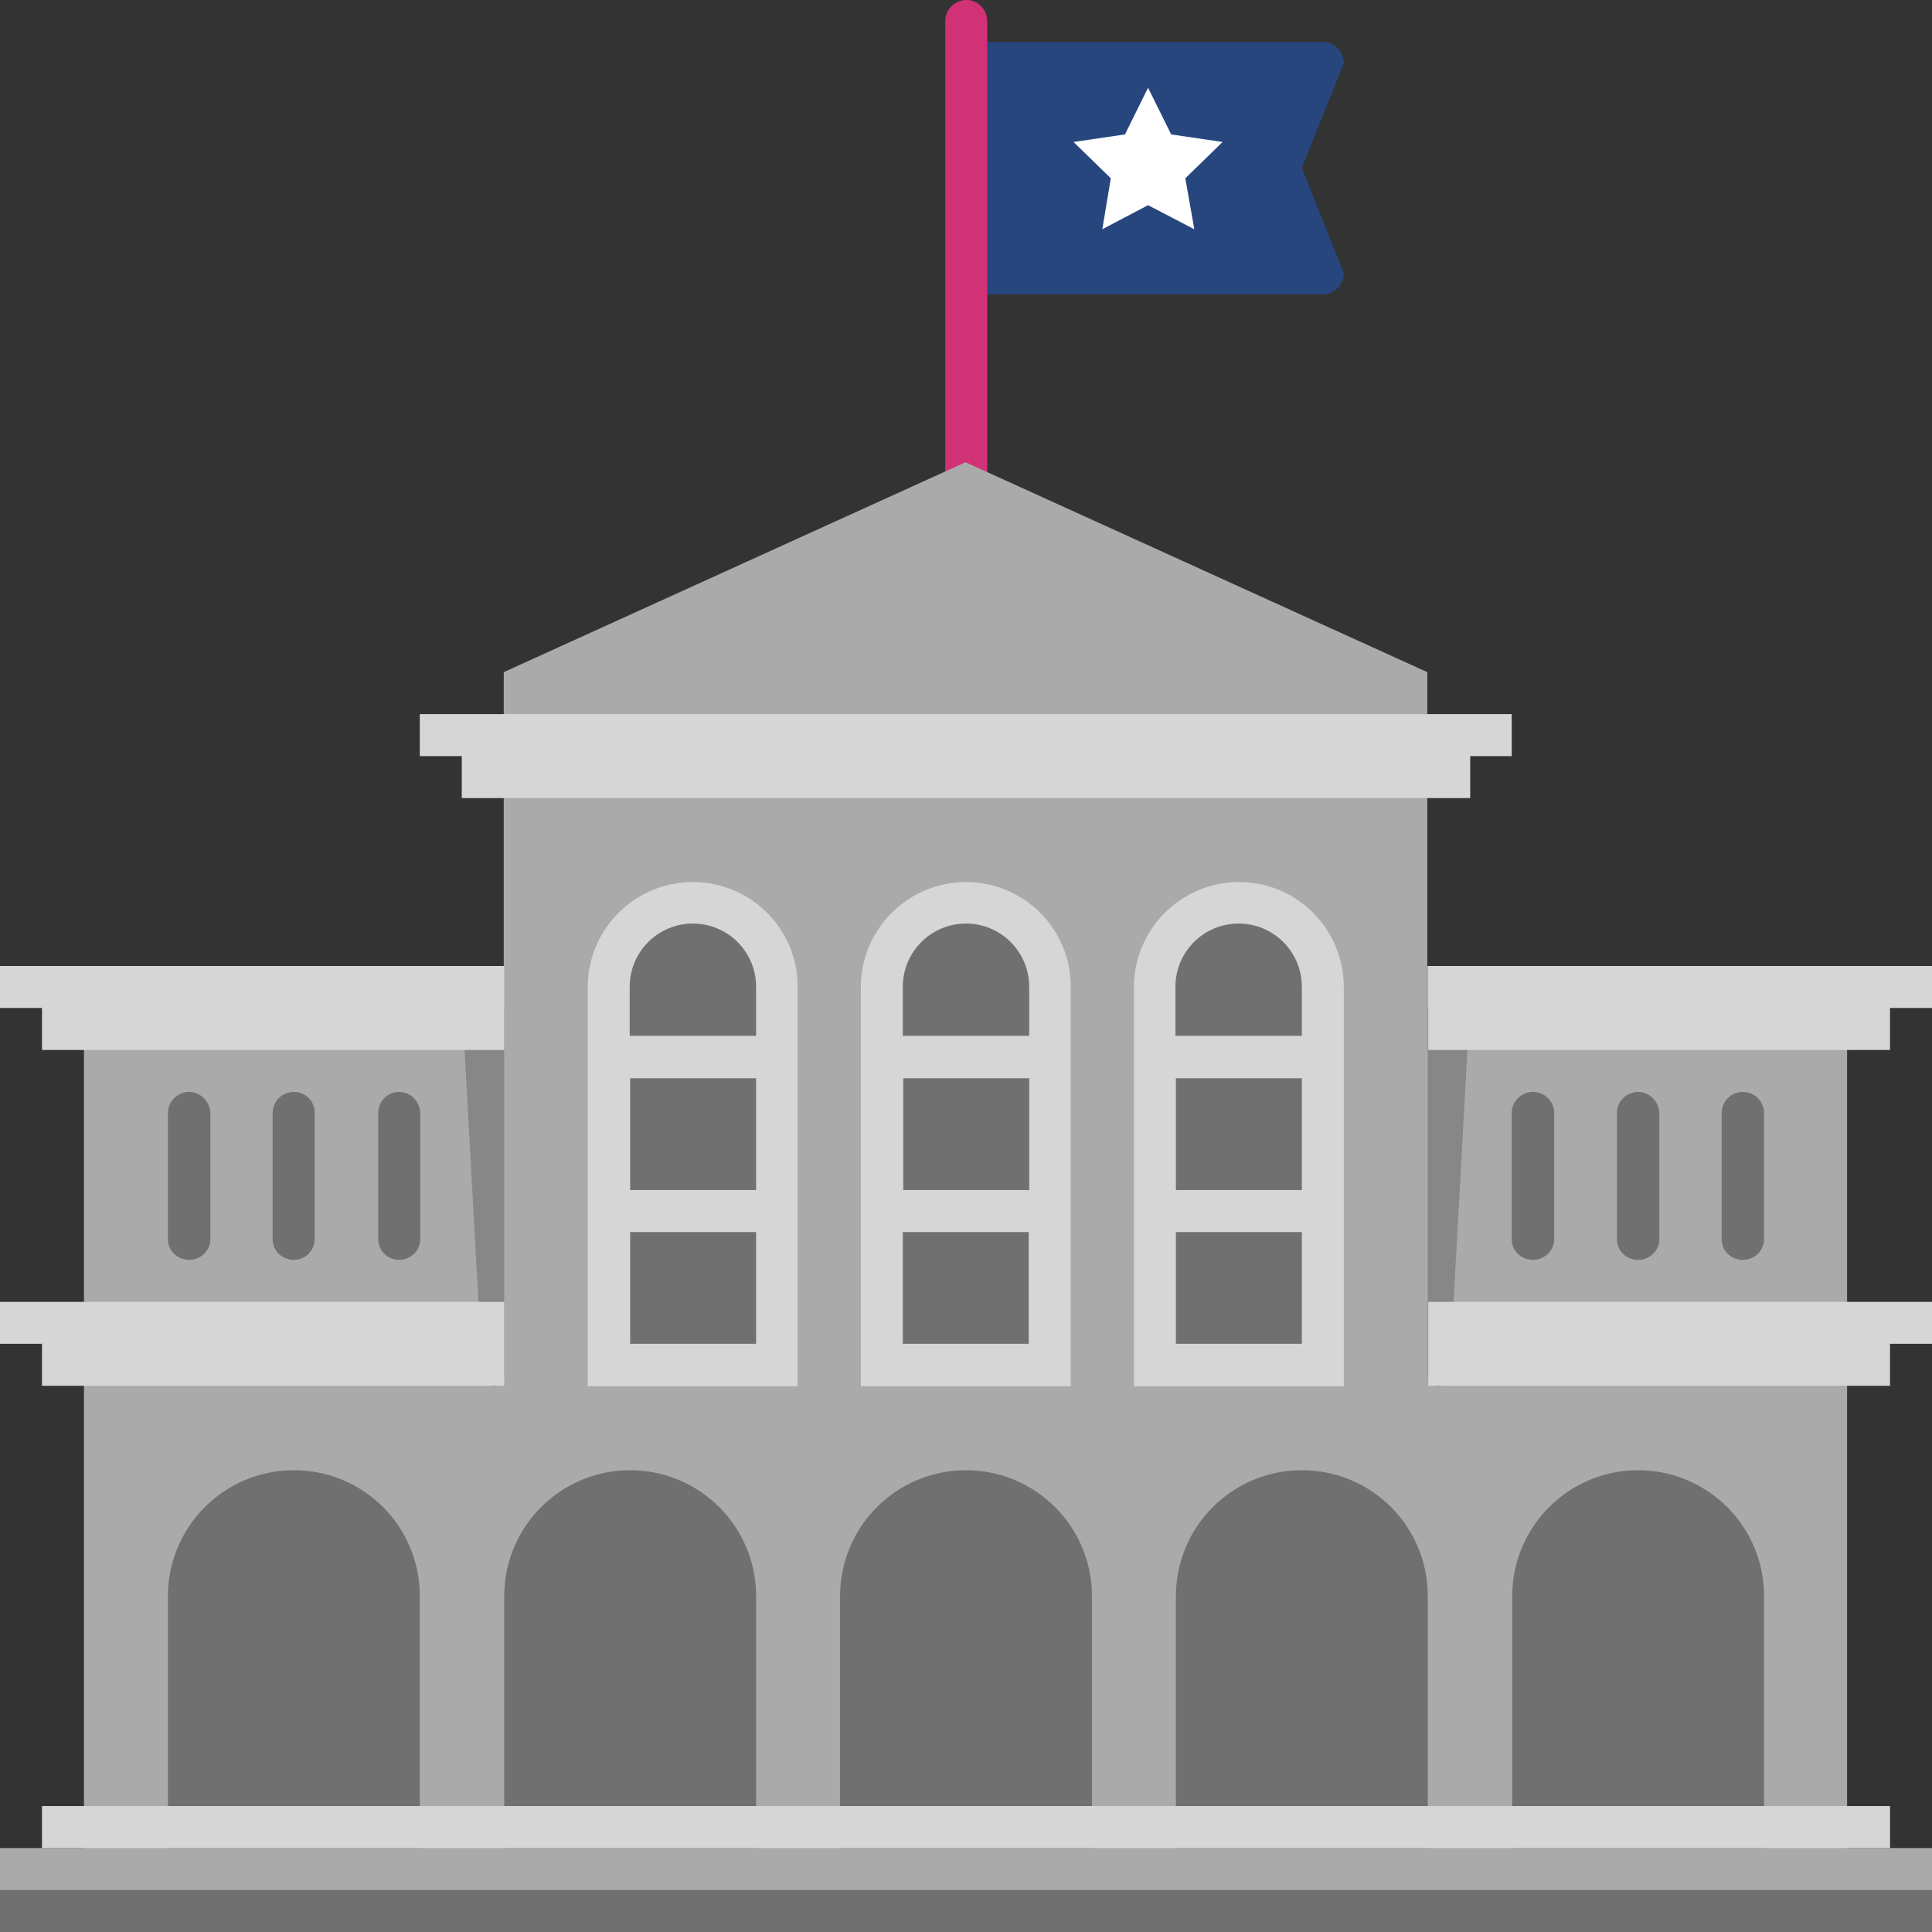
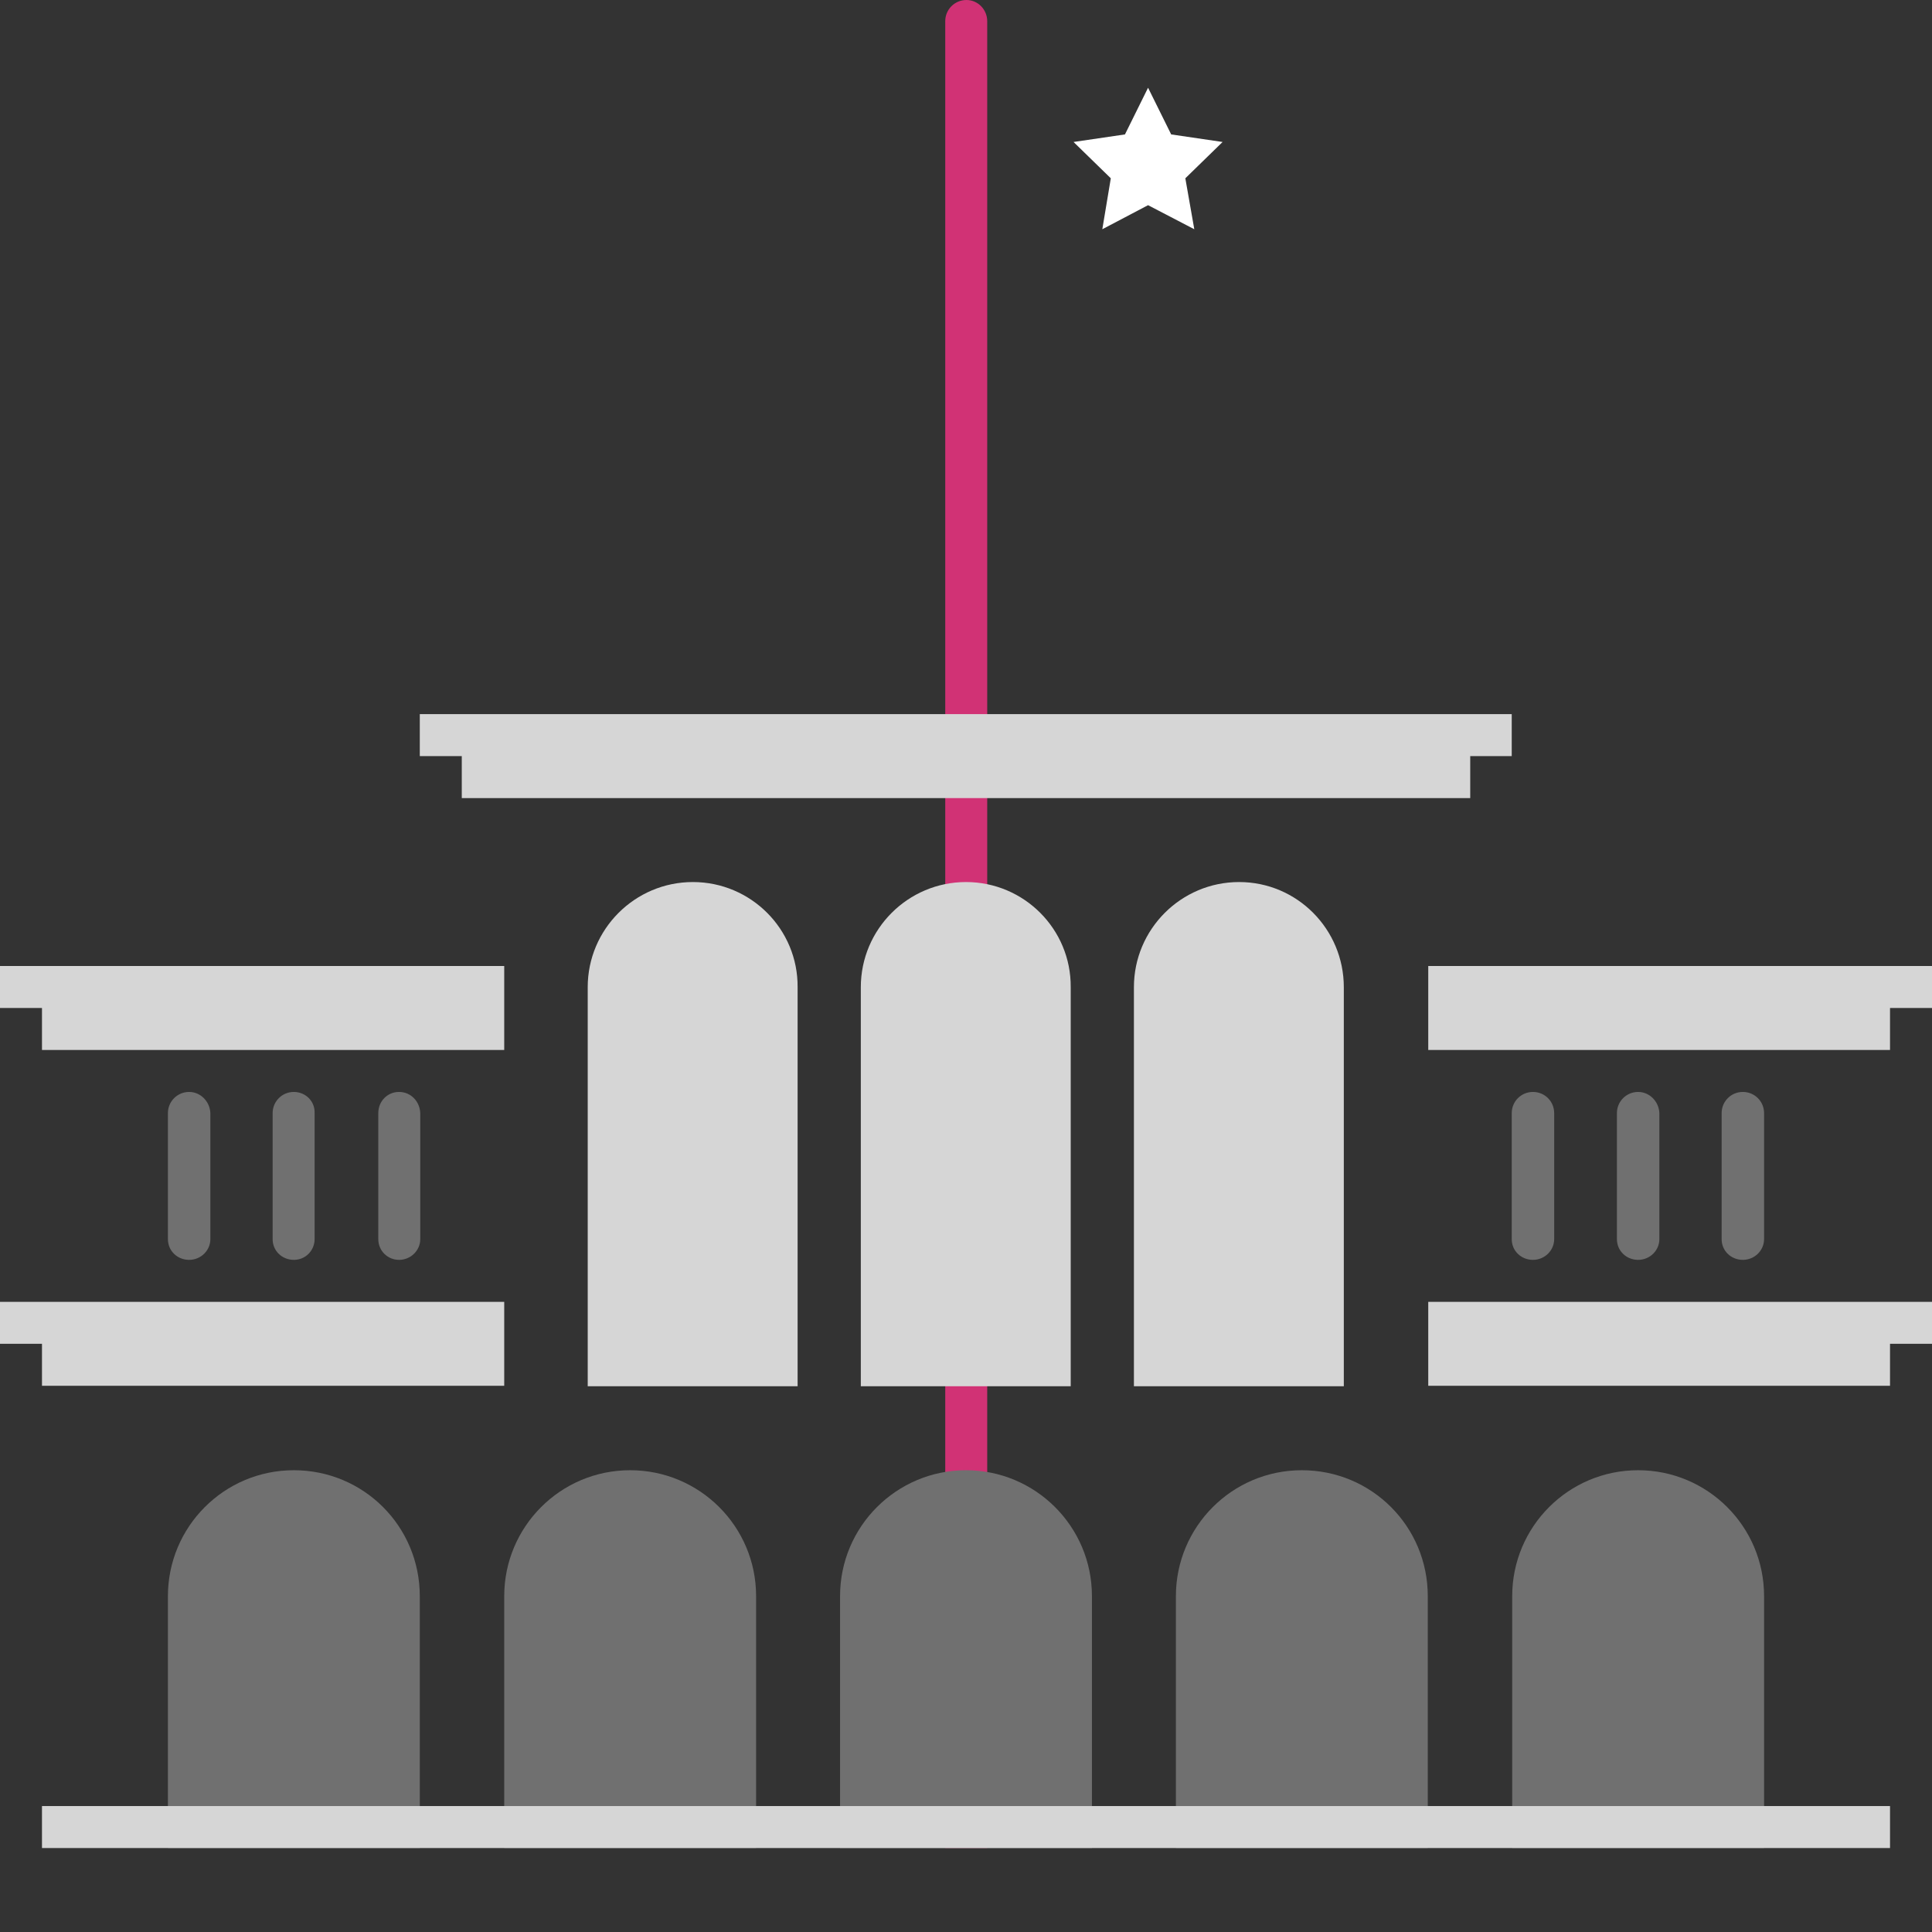
<svg xmlns="http://www.w3.org/2000/svg" version="1.1" id="Warstwa_1" x="0px" y="0px" viewBox="0 0 409.6 409.6" style="enable-background:new 0 0 409.6 409.6;" xml:space="preserve">
  <rect x="0" y="0" width="409.6" height="409.6" fill="#333333" stroke="none" />
  <g>
-     <path style="fill:#27467E;" d="M284.9,13.4L276,35.6l8.9,22.3c0,2.5-2,4.5-4.5,4.5h-75.7V8.9h75.7C282.9,8.9,284.9,10.9,284.9,13.4 L284.9,13.4z M284.9,13.4" />
    <path style="fill:#D13275;" d="M209.3,4.5v387.3h-8.9V4.5c0-2.5,2-4.5,4.5-4.5C207.3,0,209.3,2,209.3,4.5L209.3,4.5z M209.3,4.5" />
-     <path style="fill:#AAAAAA;" d="M409.6,391.8v17.8H0v-17.8h17.8v-187h89v-62.3l97.9-44.5l97.9,44.5v62.3h89v187H409.6z M409.6,391.8 " />
-     <path style="fill:#878787;" d="M102.3,291.7l-4.3-78h8.9v77.9c0,1.3-1,2.3-2.3,2.3C103.4,293.8,102.3,292.9,102.3,291.7 L102.3,291.7z M307.3,291.7l4.3-78h-8.9v77.9c0,1.3,1,2.3,2.3,2.3C306.2,293.8,307.3,292.9,307.3,291.7L307.3,291.7z M307.3,291.7" />
    <path style="fill:#D6D6D6;" d="M320.6,160.3h-8.9v8.9H97.9v-8.9H89v-8.9h231.5V160.3z M106.9,222.6v-17.8H0v8.9h8.9v8.9H106.9z M409.6,204.8v8.9h-8.9v8.9h-97.9v-17.8H409.6z M8.9,293.8v-8.9H0V276h106.9v17.8H8.9z M400.7,276h-97.9v17.8h97.9v-8.9h8.9V276 H400.7z M146.9,187c-12.3,0-22.3,10-22.3,22.3v84.6h44.5v-84.6C169.2,197,159.2,187,146.9,187L146.9,187z M204.8,187 c-12.3,0-22.3,10-22.3,22.3v84.6h44.5v-84.6C227.1,197,217.1,187,204.8,187L204.8,187z M262.7,187c-12.3,0-22.3,10-22.3,22.3v84.6 h44.5v-84.6C284.9,197,275,187,262.7,187L262.7,187z M262.7,187" />
-     <path style="fill:#707070;" d="M133.6,252.3v-23.7h26.7v23.7H133.6z M160.3,219.6v-10.4c0-7.4-6-13.4-13.4-13.4 c-7.4,0-13.4,6-13.4,13.4v10.4H160.3z M133.6,261.2v23.7h26.7v-23.7H133.6z M218.2,252.3v-23.7h-26.7v23.7H218.2z M218.2,219.6 v-10.4c0-7.4-6-13.4-13.4-13.4c-7.4,0-13.4,6-13.4,13.4v10.4H218.2z M191.4,261.2v23.7h26.7v-23.7H191.4z M276,252.3v-23.7h-26.7 v23.7H276z M276,219.6v-10.4c0-7.4-6-13.4-13.4-13.4c-7.4,0-13.4,6-13.4,13.4v10.4H276z M249.3,261.2v23.7H276v-23.7H249.3z M249.3,261.2" />
    <path style="fill:#707070;" d="M231.5,338.4v53.4h-53.4v-53.4c0-14.8,12-26.7,26.7-26.7S231.5,323.6,231.5,338.4L231.5,338.4z M133.6,311.7c-14.8,0-26.7,12-26.7,26.7v53.4h53.4v-53.4C160.3,323.6,148.3,311.7,133.6,311.7L133.6,311.7z M62.3,311.7 c-14.8,0-26.7,12-26.7,26.7v53.4H89v-53.4C89,323.6,77.1,311.7,62.3,311.7L62.3,311.7z M276,311.7c-14.8,0-26.7,12-26.7,26.7v53.4 h53.4v-53.4C302.7,323.6,290.8,311.7,276,311.7L276,311.7z M347.3,311.7c-14.8,0-26.7,12-26.7,26.7v53.4H374v-53.4 C374,323.6,362,311.7,347.3,311.7L347.3,311.7z M40.1,231.5c-2.5,0-4.5,2-4.5,4.5v26.7c0,2.5,2,4.4,4.5,4.4c2.5,0,4.5-2,4.5-4.4 V236C44.5,233.5,42.5,231.5,40.1,231.5L40.1,231.5z M62.3,231.5c-2.5,0-4.5,2-4.5,4.5v26.7c0,2.5,2,4.4,4.5,4.4 c2.5,0,4.4-2,4.4-4.4V236C66.8,233.5,64.8,231.5,62.3,231.5L62.3,231.5z M84.6,231.5c-2.5,0-4.4,2-4.4,4.5v26.7 c0,2.5,2,4.4,4.4,4.4c2.5,0,4.5-2,4.5-4.4V236C89,233.5,87.1,231.5,84.6,231.5L84.6,231.5z M325,231.5c-2.5,0-4.5,2-4.5,4.5v26.7 c0,2.5,2,4.4,4.5,4.4c2.5,0,4.5-2,4.5-4.4V236C329.5,233.5,327.5,231.5,325,231.5L325,231.5z M347.3,231.5c-2.5,0-4.5,2-4.5,4.5 v26.7c0,2.5,2,4.4,4.5,4.4c2.5,0,4.5-2,4.5-4.4V236C351.7,233.5,349.7,231.5,347.3,231.5L347.3,231.5z M369.5,231.5 c-2.5,0-4.5,2-4.5,4.5v26.7c0,2.5,2,4.4,4.5,4.4c2.5,0,4.5-2,4.5-4.4V236C374,233.5,372,231.5,369.5,231.5L369.5,231.5z M369.5,231.5" />
    <rect x="8.9" y="382.9" style="fill:#D6D6D6;" width="391.8" height="8.9" />
-     <rect y="400.7" style="fill:#707070;" width="409.6" height="8.9" />
  </g>
  <polygon style="fill:#FFFFFF;" points="243.4,18.6 248.3,28.5 259.2,30.1 251.3,37.8 253.2,48.6 243.4,43.5 233.7,48.6 235.5,37.8 227.6,30.1 238.5,28.5 " />
</svg>